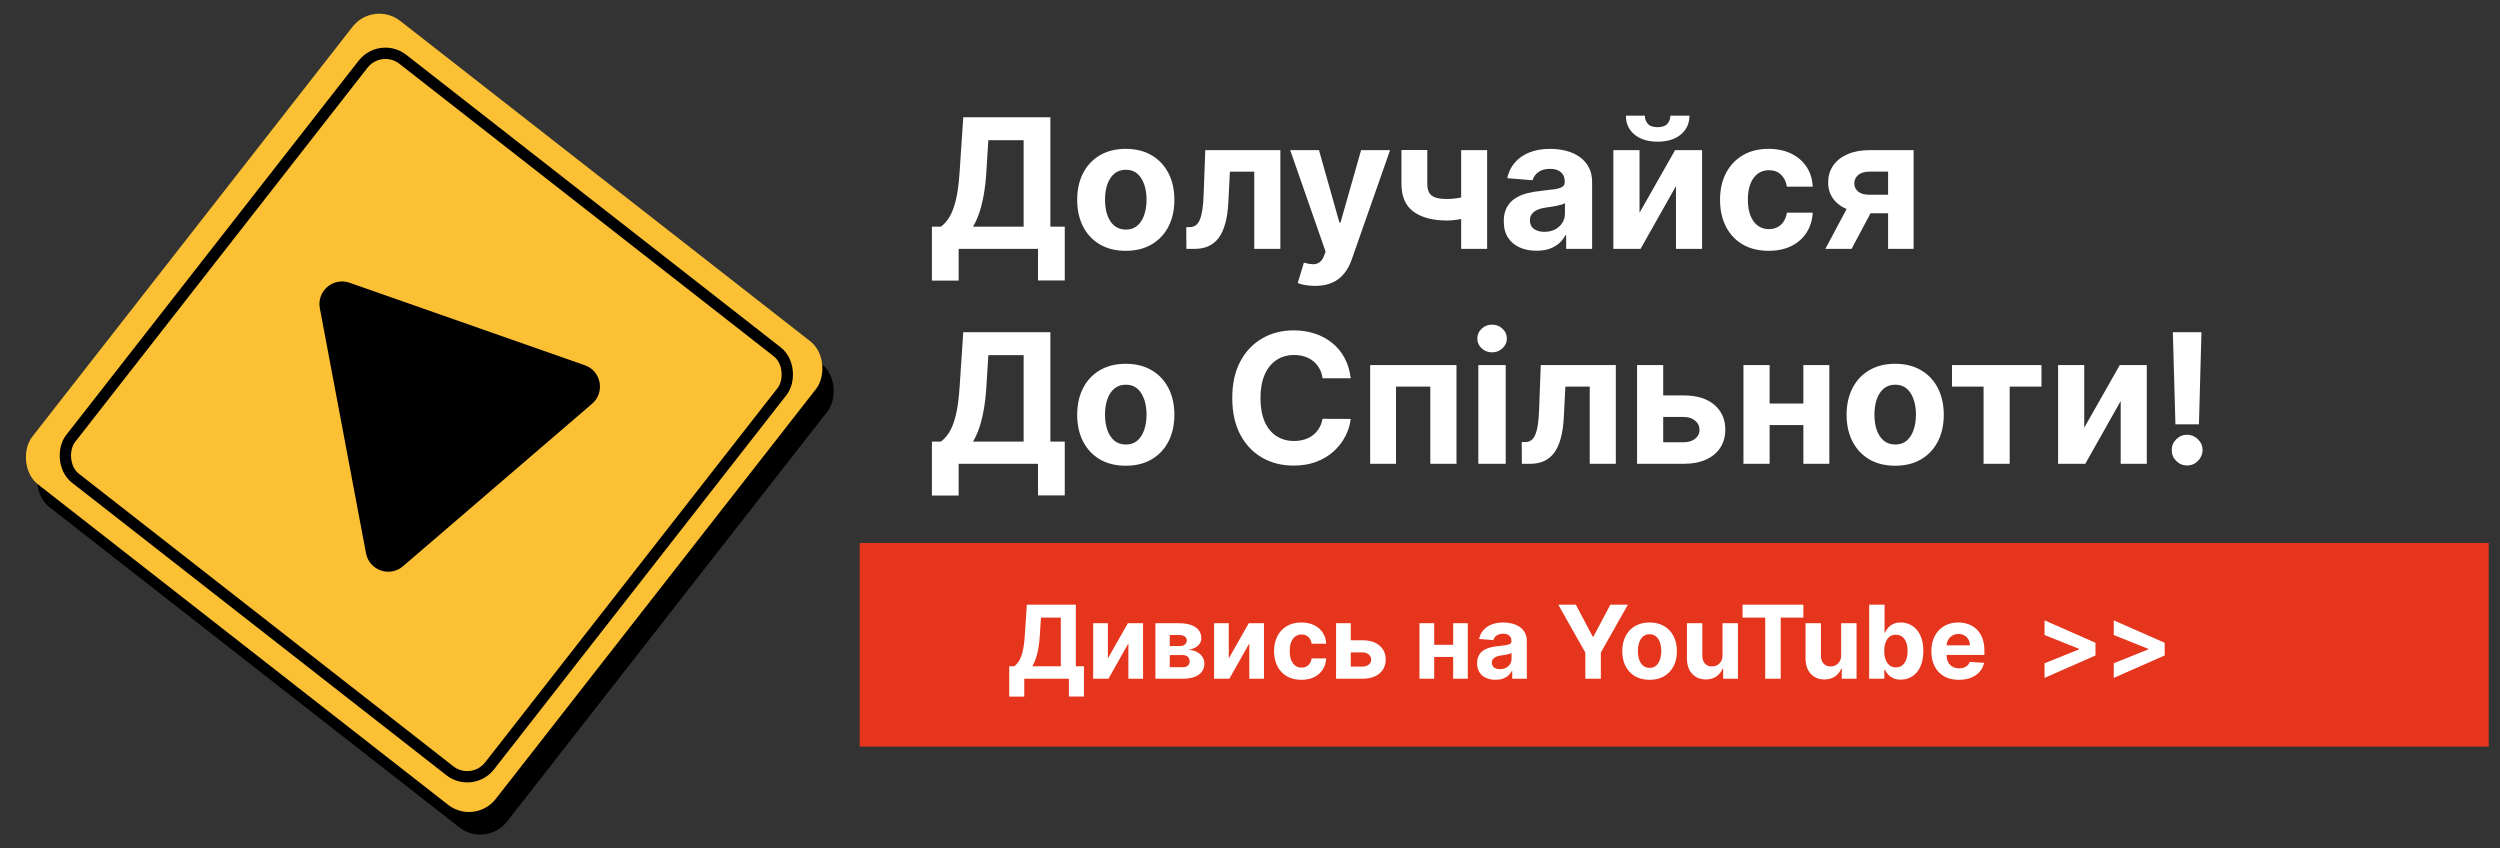
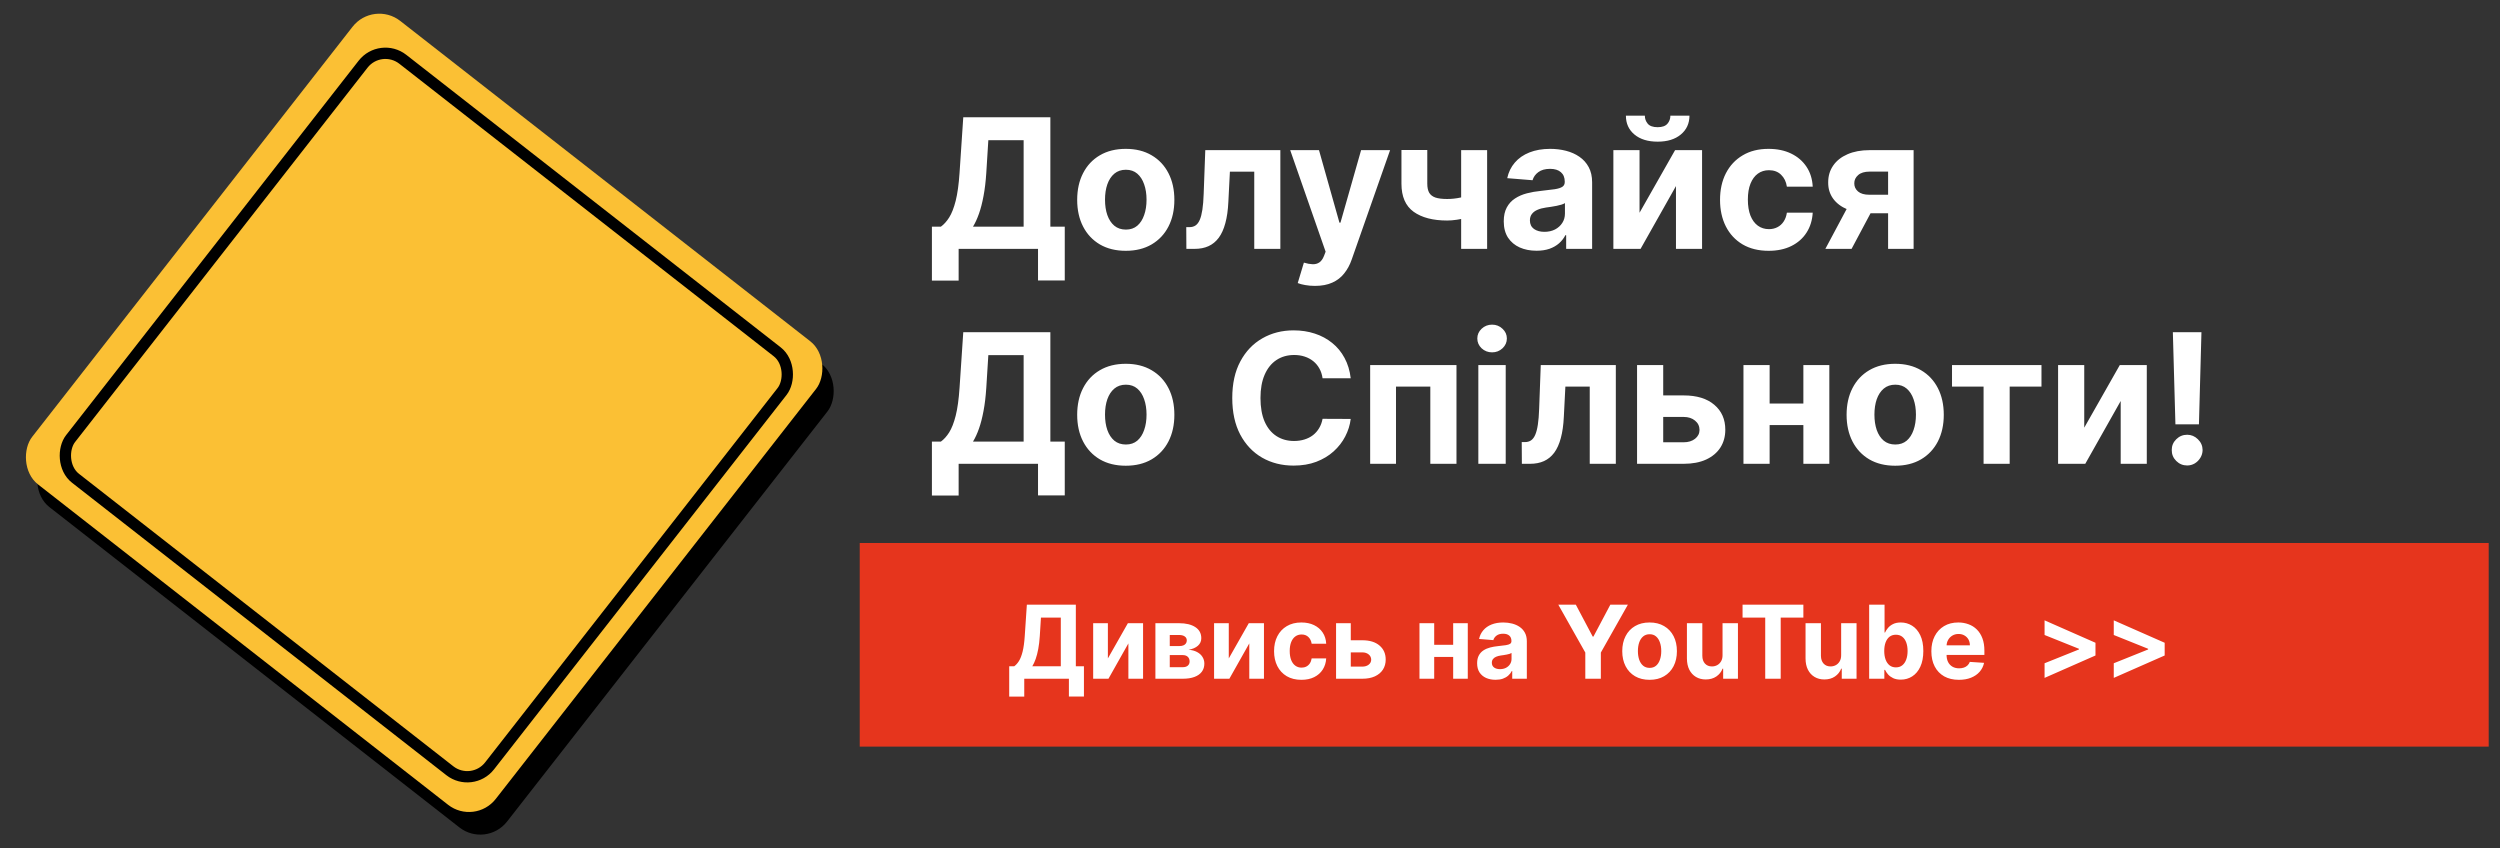
<svg xmlns="http://www.w3.org/2000/svg" width="221" height="75" viewBox="0 0 221 75" fill="none">
  <rect x="0" y="0" width="221" height="75" fill="#333333" stroke="none" />
  <g clip-path="url(#clip0_1776_3)">
    <rect x="76" y="48" width="144" height="18" fill="#E6351D" />
    <path d="M82.381 24.807V20.04H83.171C83.439 19.847 83.686 19.574 83.909 19.222C84.133 18.866 84.324 18.375 84.483 17.75C84.642 17.121 84.756 16.299 84.824 15.284L85.153 10.364H92.852V20.04H94.125V24.796H91.761V22H84.744V24.807H82.381ZM86.011 20.04H90.489V12.392H87.369L87.188 15.284C87.138 16.053 87.057 16.735 86.943 17.329C86.833 17.924 86.699 18.445 86.54 18.892C86.385 19.335 86.208 19.718 86.011 20.04ZM99.519 22.171C98.636 22.171 97.873 21.983 97.229 21.608C96.588 21.229 96.094 20.703 95.746 20.028C95.397 19.35 95.223 18.564 95.223 17.671C95.223 16.769 95.397 15.981 95.746 15.307C96.094 14.629 96.588 14.102 97.229 13.727C97.873 13.348 98.636 13.159 99.519 13.159C100.401 13.159 101.162 13.348 101.803 13.727C102.446 14.102 102.943 14.629 103.291 15.307C103.64 15.981 103.814 16.769 103.814 17.671C103.814 18.564 103.64 19.35 103.291 20.028C102.943 20.703 102.446 21.229 101.803 21.608C101.162 21.983 100.401 22.171 99.519 22.171ZM99.53 20.296C99.931 20.296 100.267 20.182 100.536 19.954C100.804 19.724 101.007 19.409 101.143 19.011C101.284 18.614 101.354 18.161 101.354 17.653C101.354 17.146 101.284 16.693 101.143 16.296C101.007 15.898 100.804 15.583 100.536 15.352C100.267 15.121 99.931 15.006 99.53 15.006C99.124 15.006 98.784 15.121 98.507 15.352C98.234 15.583 98.028 15.898 97.888 16.296C97.751 16.693 97.683 17.146 97.683 17.653C97.683 18.161 97.751 18.614 97.888 19.011C98.028 19.409 98.234 19.724 98.507 19.954C98.784 20.182 99.124 20.296 99.53 20.296ZM104.876 22L104.865 20.079H105.155C105.359 20.079 105.536 20.03 105.683 19.932C105.835 19.829 105.96 19.665 106.058 19.438C106.157 19.21 106.234 18.909 106.291 18.534C106.348 18.155 106.386 17.689 106.405 17.136L106.547 13.273H113.183V22H110.876V15.176H108.723L108.587 17.841C108.553 18.572 108.464 19.201 108.32 19.727C108.179 20.254 107.984 20.686 107.734 21.023C107.484 21.356 107.183 21.602 106.831 21.761C106.479 21.921 106.07 22 105.604 22H104.876ZM116.241 25.273C115.935 25.273 115.647 25.248 115.378 25.199C115.113 25.153 114.893 25.095 114.719 25.023L115.264 23.216C115.548 23.303 115.804 23.35 116.031 23.358C116.262 23.366 116.461 23.312 116.628 23.199C116.798 23.085 116.937 22.892 117.043 22.619L117.185 22.25L114.054 13.273H116.599L118.406 19.682H118.497L120.321 13.273H122.884L119.491 22.943C119.329 23.413 119.107 23.822 118.827 24.171C118.55 24.523 118.2 24.794 117.776 24.983C117.351 25.176 116.84 25.273 116.241 25.273ZM131.462 13.273V22H129.166V13.273H131.462ZM130.342 17.102V19.011C130.157 19.095 129.926 19.174 129.649 19.25C129.373 19.322 129.083 19.381 128.78 19.426C128.477 19.472 128.193 19.494 127.928 19.494C126.674 19.494 125.687 19.237 124.967 18.722C124.248 18.203 123.888 17.375 123.888 16.239V13.261H126.172V16.239C126.172 16.576 126.229 16.843 126.342 17.04C126.46 17.237 126.645 17.379 126.899 17.466C127.157 17.549 127.5 17.591 127.928 17.591C128.325 17.591 128.715 17.549 129.098 17.466C129.481 17.383 129.895 17.261 130.342 17.102ZM135.83 22.165C135.273 22.165 134.777 22.068 134.341 21.875C133.905 21.678 133.561 21.388 133.307 21.006C133.057 20.619 132.932 20.138 132.932 19.562C132.932 19.078 133.021 18.671 133.199 18.341C133.377 18.011 133.619 17.746 133.926 17.546C134.233 17.345 134.581 17.193 134.972 17.091C135.366 16.989 135.778 16.917 136.21 16.875C136.718 16.822 137.127 16.773 137.438 16.727C137.748 16.678 137.973 16.606 138.114 16.511C138.254 16.417 138.324 16.276 138.324 16.091V16.057C138.324 15.697 138.21 15.419 137.983 15.222C137.759 15.025 137.441 14.926 137.028 14.926C136.593 14.926 136.246 15.023 135.989 15.216C135.731 15.405 135.561 15.644 135.477 15.932L133.239 15.75C133.352 15.22 133.576 14.761 133.909 14.375C134.242 13.985 134.672 13.686 135.199 13.477C135.729 13.265 136.343 13.159 137.04 13.159C137.525 13.159 137.989 13.216 138.432 13.329C138.879 13.443 139.275 13.619 139.619 13.858C139.968 14.097 140.242 14.403 140.443 14.778C140.644 15.15 140.744 15.595 140.744 16.114V22H138.449V20.79H138.381C138.241 21.062 138.053 21.303 137.818 21.511C137.583 21.716 137.301 21.877 136.972 21.994C136.642 22.108 136.261 22.165 135.83 22.165ZM136.523 20.494C136.879 20.494 137.193 20.424 137.466 20.284C137.739 20.14 137.953 19.947 138.108 19.704C138.263 19.462 138.341 19.188 138.341 18.881V17.954C138.265 18.004 138.161 18.049 138.028 18.091C137.9 18.129 137.754 18.165 137.591 18.199C137.428 18.229 137.265 18.258 137.102 18.284C136.939 18.307 136.792 18.328 136.659 18.347C136.375 18.388 136.127 18.454 135.915 18.546C135.703 18.636 135.538 18.759 135.42 18.915C135.303 19.066 135.244 19.256 135.244 19.483C135.244 19.812 135.364 20.064 135.602 20.239C135.845 20.409 136.152 20.494 136.523 20.494ZM144.935 18.807L148.077 13.273H150.463V22H148.156V16.449L145.026 22H142.622V13.273H144.935V18.807ZM147.662 10.227H149.349C149.346 10.917 149.09 11.472 148.582 11.892C148.079 12.312 147.397 12.523 146.537 12.523C145.673 12.523 144.99 12.312 144.486 11.892C143.982 11.472 143.73 10.917 143.73 10.227H145.406C145.402 10.489 145.486 10.723 145.656 10.932C145.83 11.14 146.124 11.244 146.537 11.244C146.938 11.244 147.226 11.142 147.401 10.938C147.575 10.733 147.662 10.496 147.662 10.227ZM156.347 22.171C155.453 22.171 154.684 21.981 154.04 21.602C153.4 21.22 152.907 20.689 152.562 20.011C152.222 19.333 152.051 18.553 152.051 17.671C152.051 16.776 152.223 15.992 152.568 15.318C152.917 14.64 153.411 14.112 154.051 13.733C154.691 13.35 155.453 13.159 156.335 13.159C157.097 13.159 157.763 13.297 158.335 13.574C158.907 13.85 159.36 14.239 159.693 14.739C160.027 15.239 160.21 15.826 160.244 16.5H157.96C157.896 16.064 157.725 15.714 157.449 15.449C157.176 15.18 156.818 15.046 156.375 15.046C156 15.046 155.672 15.148 155.392 15.352C155.116 15.553 154.9 15.847 154.744 16.233C154.589 16.619 154.511 17.087 154.511 17.636C154.511 18.193 154.587 18.667 154.739 19.057C154.894 19.447 155.112 19.744 155.392 19.949C155.672 20.153 156 20.256 156.375 20.256C156.652 20.256 156.9 20.199 157.119 20.085C157.343 19.972 157.527 19.807 157.67 19.591C157.818 19.371 157.915 19.108 157.96 18.801H160.244C160.206 19.468 160.025 20.055 159.699 20.562C159.377 21.066 158.932 21.46 158.364 21.744C157.795 22.028 157.123 22.171 156.347 22.171ZM166.908 22V15.171H165.271C164.828 15.171 164.491 15.273 164.26 15.477C164.029 15.682 163.915 15.924 163.919 16.204C163.915 16.489 164.025 16.729 164.249 16.926C164.476 17.119 164.809 17.216 165.249 17.216H167.714V18.852H165.249C164.502 18.852 163.857 18.739 163.311 18.511C162.766 18.284 162.345 17.968 162.05 17.562C161.754 17.153 161.608 16.678 161.612 16.136C161.608 15.568 161.754 15.07 162.05 14.642C162.345 14.21 162.768 13.875 163.317 13.636C163.87 13.394 164.521 13.273 165.271 13.273H169.163V22H166.908ZM161.362 22L163.788 17.454H166.101L163.68 22H161.362ZM82.381 43.807V39.04H83.171C83.439 38.847 83.686 38.574 83.909 38.222C84.133 37.865 84.324 37.375 84.483 36.75C84.642 36.121 84.756 35.299 84.824 34.284L85.153 29.364H92.852V39.04H94.125V43.795H91.761V41H84.744V43.807H82.381ZM86.011 39.04H90.489V31.392H87.369L87.188 34.284C87.138 35.053 87.057 35.735 86.943 36.33C86.833 36.924 86.699 37.445 86.54 37.892C86.385 38.335 86.208 38.718 86.011 39.04ZM99.519 41.17C98.636 41.17 97.873 40.983 97.229 40.608C96.588 40.229 96.094 39.703 95.746 39.028C95.397 38.35 95.223 37.564 95.223 36.67C95.223 35.769 95.397 34.981 95.746 34.307C96.094 33.629 96.588 33.102 97.229 32.727C97.873 32.349 98.636 32.159 99.519 32.159C100.401 32.159 101.162 32.349 101.803 32.727C102.446 33.102 102.943 33.629 103.291 34.307C103.64 34.981 103.814 35.769 103.814 36.67C103.814 37.564 103.64 38.35 103.291 39.028C102.943 39.703 102.446 40.229 101.803 40.608C101.162 40.983 100.401 41.17 99.519 41.17ZM99.53 39.295C99.931 39.295 100.267 39.182 100.536 38.955C100.804 38.724 101.007 38.409 101.143 38.011C101.284 37.614 101.354 37.161 101.354 36.653C101.354 36.146 101.284 35.693 101.143 35.295C101.007 34.898 100.804 34.583 100.536 34.352C100.267 34.121 99.931 34.006 99.53 34.006C99.124 34.006 98.784 34.121 98.507 34.352C98.234 34.583 98.028 34.898 97.888 35.295C97.751 35.693 97.683 36.146 97.683 36.653C97.683 37.161 97.751 37.614 97.888 38.011C98.028 38.409 98.234 38.724 98.507 38.955C98.784 39.182 99.124 39.295 99.53 39.295ZM119.403 33.438H116.915C116.869 33.115 116.777 32.83 116.636 32.58C116.496 32.326 116.316 32.11 116.097 31.932C115.877 31.754 115.623 31.617 115.335 31.523C115.051 31.428 114.742 31.381 114.409 31.381C113.807 31.381 113.282 31.53 112.835 31.829C112.388 32.125 112.042 32.557 111.795 33.125C111.549 33.689 111.426 34.375 111.426 35.182C111.426 36.011 111.549 36.708 111.795 37.273C112.045 37.837 112.394 38.263 112.841 38.551C113.288 38.839 113.805 38.983 114.392 38.983C114.722 38.983 115.027 38.939 115.307 38.852C115.591 38.765 115.843 38.638 116.062 38.472C116.282 38.301 116.464 38.095 116.608 37.852C116.756 37.61 116.858 37.333 116.915 37.023L119.403 37.034C119.339 37.568 119.178 38.083 118.92 38.58C118.667 39.072 118.324 39.513 117.892 39.903C117.464 40.29 116.953 40.597 116.358 40.824C115.767 41.047 115.098 41.159 114.352 41.159C113.314 41.159 112.386 40.924 111.568 40.455C110.754 39.985 110.11 39.305 109.636 38.415C109.167 37.525 108.932 36.447 108.932 35.182C108.932 33.913 109.17 32.833 109.648 31.943C110.125 31.053 110.773 30.375 111.591 29.909C112.409 29.439 113.33 29.204 114.352 29.204C115.027 29.204 115.652 29.299 116.227 29.489C116.807 29.678 117.32 29.954 117.767 30.318C118.214 30.678 118.578 31.119 118.858 31.642C119.142 32.165 119.324 32.763 119.403 33.438ZM121.122 41V32.273H128.753V41H126.44V34.176H123.406V41H121.122ZM130.685 41V32.273H133.105V41H130.685ZM131.901 31.148C131.541 31.148 131.232 31.028 130.974 30.79C130.721 30.547 130.594 30.258 130.594 29.921C130.594 29.587 130.721 29.301 130.974 29.062C131.232 28.82 131.541 28.699 131.901 28.699C132.26 28.699 132.567 28.82 132.821 29.062C133.079 29.301 133.207 29.587 133.207 29.921C133.207 30.258 133.079 30.547 132.821 30.79C132.567 31.028 132.26 31.148 131.901 31.148ZM134.533 41L134.521 39.08H134.811C135.016 39.08 135.192 39.03 135.339 38.932C135.491 38.83 135.616 38.665 135.714 38.438C135.813 38.21 135.891 37.909 135.947 37.534C136.004 37.155 136.042 36.689 136.061 36.136L136.203 32.273H142.839V41H140.533V34.176H138.379L138.243 36.841C138.209 37.572 138.12 38.201 137.976 38.727C137.836 39.254 137.641 39.686 137.391 40.023C137.141 40.356 136.839 40.602 136.487 40.761C136.135 40.92 135.726 41 135.26 41H134.533ZM146.233 34.955H148.841C149.996 34.955 150.898 35.231 151.545 35.784C152.193 36.333 152.517 37.068 152.517 37.989C152.517 38.587 152.371 39.114 152.08 39.568C151.788 40.019 151.367 40.371 150.818 40.625C150.269 40.875 149.61 41 148.841 41H144.716V32.273H147.028V39.097H148.841C149.246 39.097 149.58 38.994 149.841 38.79C150.102 38.585 150.235 38.324 150.239 38.006C150.235 37.669 150.102 37.394 149.841 37.182C149.58 36.966 149.246 36.858 148.841 36.858H146.233V34.955ZM160.196 35.67V37.574H155.639V35.67H160.196ZM156.435 32.273V41H154.122V32.273H156.435ZM161.713 32.273V41H159.418V32.273H161.713ZM167.534 41.17C166.652 41.17 165.888 40.983 165.244 40.608C164.604 40.229 164.11 39.703 163.761 39.028C163.413 38.35 163.239 37.564 163.239 36.67C163.239 35.769 163.413 34.981 163.761 34.307C164.11 33.629 164.604 33.102 165.244 32.727C165.888 32.349 166.652 32.159 167.534 32.159C168.417 32.159 169.178 32.349 169.818 32.727C170.462 33.102 170.958 33.629 171.307 34.307C171.655 34.981 171.83 35.769 171.83 36.67C171.83 37.564 171.655 38.35 171.307 39.028C170.958 39.703 170.462 40.229 169.818 40.608C169.178 40.983 168.417 41.17 167.534 41.17ZM167.545 39.295C167.947 39.295 168.282 39.182 168.551 38.955C168.82 38.724 169.023 38.409 169.159 38.011C169.299 37.614 169.369 37.161 169.369 36.653C169.369 36.146 169.299 35.693 169.159 35.295C169.023 34.898 168.82 34.583 168.551 34.352C168.282 34.121 167.947 34.006 167.545 34.006C167.14 34.006 166.799 34.121 166.523 34.352C166.25 34.583 166.044 34.898 165.903 35.295C165.767 35.693 165.699 36.146 165.699 36.653C165.699 37.161 165.767 37.614 165.903 38.011C166.044 38.409 166.25 38.724 166.523 38.955C166.799 39.182 167.14 39.295 167.545 39.295ZM172.558 34.176V32.273H180.467V34.176H177.655V41H175.348V34.176H172.558ZM184.247 37.807L187.389 32.273H189.776V41H187.469V35.449L184.338 41H181.935V32.273H184.247V37.807ZM194.608 29.364L194.386 37.511H192.307L192.08 29.364H194.608ZM193.347 41.148C192.972 41.148 192.65 41.015 192.381 40.75C192.112 40.481 191.979 40.159 191.983 39.784C191.979 39.413 192.112 39.095 192.381 38.83C192.65 38.564 192.972 38.432 193.347 38.432C193.706 38.432 194.023 38.564 194.295 38.83C194.568 39.095 194.706 39.413 194.71 39.784C194.706 40.034 194.64 40.263 194.511 40.472C194.386 40.676 194.222 40.841 194.017 40.966C193.812 41.087 193.589 41.148 193.347 41.148Z" fill="white" />
    <path d="M89.214 61.579V58.897H89.658C89.81 58.789 89.948 58.635 90.074 58.437C90.2 58.237 90.307 57.961 90.397 57.609C90.486 57.256 90.55 56.793 90.588 56.222L90.774 53.455H95.104V58.897H95.82V61.572H94.491V60H90.544V61.579H89.214ZM91.256 58.897H93.775V54.596H92.02L91.918 56.222C91.89 56.655 91.844 57.038 91.781 57.373C91.719 57.707 91.643 58 91.554 58.252C91.466 58.501 91.367 58.716 91.256 58.897ZM97.937 58.204L99.704 55.091H101.047V60H99.749V56.877L97.988 60H96.636V55.091H97.937V58.204ZM102.138 60V55.091H104.231C104.837 55.091 105.315 55.206 105.666 55.436C106.018 55.666 106.194 55.993 106.194 56.417C106.194 56.684 106.095 56.905 105.897 57.082C105.698 57.259 105.424 57.378 105.072 57.44C105.366 57.461 105.616 57.528 105.823 57.641C106.032 57.752 106.191 57.896 106.299 58.073C106.41 58.25 106.465 58.446 106.465 58.661C106.465 58.94 106.391 59.18 106.242 59.38C106.095 59.58 105.878 59.734 105.593 59.84C105.31 59.947 104.963 60 104.554 60H102.138ZM103.407 58.98H104.554C104.744 58.98 104.892 58.936 104.998 58.846C105.107 58.755 105.161 58.63 105.161 58.472C105.161 58.298 105.107 58.16 104.998 58.06C104.892 57.96 104.744 57.91 104.554 57.91H103.407V58.98ZM103.407 57.111H104.26C104.397 57.111 104.513 57.092 104.609 57.053C104.707 57.013 104.781 56.955 104.832 56.881C104.886 56.806 104.912 56.718 104.912 56.615C104.912 56.464 104.851 56.346 104.73 56.261C104.609 56.175 104.442 56.133 104.231 56.133H103.407V57.111ZM108.624 58.204L110.392 55.091H111.734V60H110.437V56.877L108.676 60H107.324V55.091H108.624V58.204ZM115.044 60.096C114.541 60.096 114.108 59.989 113.746 59.776C113.386 59.561 113.109 59.263 112.915 58.881C112.723 58.5 112.627 58.061 112.627 57.565C112.627 57.062 112.724 56.621 112.918 56.242C113.114 55.86 113.392 55.563 113.752 55.35C114.112 55.135 114.541 55.027 115.037 55.027C115.465 55.027 115.84 55.105 116.162 55.26C116.484 55.416 116.739 55.634 116.926 55.916C117.114 56.197 117.217 56.527 117.236 56.906H115.951C115.915 56.661 115.819 56.464 115.664 56.315C115.51 56.164 115.309 56.088 115.06 56.088C114.849 56.088 114.664 56.146 114.507 56.261C114.351 56.374 114.23 56.539 114.142 56.756C114.055 56.973 114.011 57.236 114.011 57.545C114.011 57.859 114.054 58.125 114.139 58.344C114.226 58.564 114.349 58.731 114.507 58.846C114.664 58.961 114.849 59.019 115.06 59.019C115.215 59.019 115.355 58.987 115.478 58.923C115.604 58.859 115.707 58.766 115.788 58.645C115.871 58.521 115.926 58.373 115.951 58.201H117.236C117.215 58.576 117.112 58.906 116.929 59.191C116.748 59.475 116.498 59.696 116.178 59.856C115.859 60.016 115.48 60.096 115.044 60.096ZM118.961 56.599H120.428C121.078 56.599 121.585 56.755 121.949 57.066C122.314 57.375 122.496 57.788 122.496 58.306C122.496 58.643 122.414 58.939 122.25 59.195C122.086 59.448 121.849 59.646 121.54 59.789C121.231 59.93 120.861 60 120.428 60H118.108V55.091H119.409V58.929H120.428C120.656 58.929 120.844 58.872 120.991 58.757C121.138 58.642 121.212 58.495 121.214 58.316C121.212 58.126 121.138 57.972 120.991 57.852C120.844 57.731 120.656 57.67 120.428 57.67H118.961V56.599ZM128.898 57.002V58.073H126.335V57.002H128.898ZM126.783 55.091V60H125.482V55.091H126.783ZM129.752 55.091V60H128.46V55.091H129.752ZM132.208 60.093C131.895 60.093 131.616 60.038 131.37 59.93C131.125 59.819 130.932 59.656 130.789 59.441C130.648 59.223 130.578 58.953 130.578 58.629C130.578 58.356 130.628 58.127 130.728 57.942C130.828 57.756 130.965 57.607 131.137 57.494C131.31 57.381 131.506 57.296 131.725 57.239C131.947 57.181 132.179 57.141 132.422 57.117C132.707 57.087 132.938 57.06 133.112 57.034C133.287 57.006 133.414 56.966 133.493 56.913C133.571 56.859 133.611 56.781 133.611 56.676V56.657C133.611 56.455 133.547 56.298 133.419 56.187C133.293 56.076 133.114 56.021 132.882 56.021C132.637 56.021 132.442 56.075 132.297 56.184C132.152 56.291 132.057 56.425 132.01 56.587L130.75 56.484C130.814 56.186 130.94 55.928 131.128 55.711C131.315 55.492 131.557 55.323 131.853 55.206C132.151 55.087 132.497 55.027 132.889 55.027C133.161 55.027 133.422 55.059 133.672 55.123C133.923 55.187 134.146 55.286 134.34 55.42C134.536 55.554 134.69 55.727 134.803 55.938C134.916 56.147 134.972 56.397 134.972 56.689V60H133.681V59.319H133.643C133.564 59.473 133.459 59.608 133.326 59.725C133.194 59.84 133.036 59.931 132.85 59.997C132.665 60.061 132.451 60.093 132.208 60.093ZM132.598 59.153C132.798 59.153 132.975 59.114 133.128 59.035C133.282 58.954 133.402 58.845 133.489 58.709C133.577 58.572 133.62 58.418 133.62 58.245V57.724C133.578 57.752 133.519 57.778 133.445 57.801C133.372 57.822 133.29 57.843 133.199 57.862C133.107 57.879 133.015 57.895 132.924 57.91C132.832 57.923 132.749 57.934 132.674 57.945C132.515 57.968 132.375 58.006 132.256 58.057C132.136 58.108 132.044 58.177 131.978 58.265C131.912 58.35 131.879 58.456 131.879 58.584C131.879 58.77 131.946 58.911 132.08 59.009C132.216 59.105 132.389 59.153 132.598 59.153ZM137.754 53.455H139.304L140.796 56.273H140.86L142.353 53.455H143.903L141.515 57.686V60H140.141V57.686L137.754 53.455ZM145.823 60.096C145.326 60.096 144.897 59.99 144.535 59.779C144.175 59.566 143.897 59.27 143.701 58.891C143.505 58.51 143.407 58.068 143.407 57.565C143.407 57.057 143.505 56.614 143.701 56.235C143.897 55.854 144.175 55.557 144.535 55.347C144.897 55.133 145.326 55.027 145.823 55.027C146.319 55.027 146.748 55.133 147.108 55.347C147.47 55.557 147.749 55.854 147.945 56.235C148.141 56.614 148.239 57.057 148.239 57.565C148.239 58.068 148.141 58.51 147.945 58.891C147.749 59.27 147.47 59.566 147.108 59.779C146.748 59.99 146.319 60.096 145.823 60.096ZM145.829 59.041C146.055 59.041 146.244 58.977 146.395 58.849C146.546 58.719 146.66 58.543 146.737 58.319C146.816 58.095 146.855 57.841 146.855 57.555C146.855 57.27 146.816 57.015 146.737 56.791C146.66 56.568 146.546 56.391 146.395 56.261C146.244 56.131 146.055 56.066 145.829 56.066C145.601 56.066 145.41 56.131 145.254 56.261C145.101 56.391 144.984 56.568 144.906 56.791C144.829 57.015 144.791 57.27 144.791 57.555C144.791 57.841 144.829 58.095 144.906 58.319C144.984 58.543 145.101 58.719 145.254 58.849C145.41 58.977 145.601 59.041 145.829 59.041ZM152.272 57.91V55.091H153.634V60H152.327V59.108H152.276C152.165 59.396 151.981 59.627 151.723 59.802C151.467 59.977 151.155 60.064 150.786 60.064C150.458 60.064 150.169 59.989 149.92 59.84C149.671 59.691 149.476 59.479 149.335 59.204C149.197 58.929 149.127 58.6 149.124 58.217V55.091H150.486V57.974C150.488 58.264 150.566 58.492 150.719 58.661C150.873 58.829 151.078 58.913 151.336 58.913C151.5 58.913 151.653 58.876 151.796 58.801C151.939 58.725 152.054 58.612 152.141 58.463C152.231 58.314 152.275 58.129 152.272 57.91ZM154.042 54.596V53.455H159.418V54.596H157.414V60H156.046V54.596H154.042ZM162.758 57.91V55.091H164.119V60H162.812V59.108H162.761C162.65 59.396 162.466 59.627 162.208 59.802C161.952 59.977 161.64 60.064 161.272 60.064C160.944 60.064 160.655 59.989 160.406 59.84C160.156 59.691 159.961 59.479 159.821 59.204C159.682 58.929 159.612 58.6 159.61 58.217V55.091H160.971V57.974C160.973 58.264 161.051 58.492 161.205 58.661C161.358 58.829 161.564 58.913 161.821 58.913C161.985 58.913 162.139 58.876 162.282 58.801C162.424 58.725 162.539 58.612 162.627 58.463C162.716 58.314 162.76 58.129 162.758 57.91ZM165.234 60V53.455H166.595V55.916H166.637C166.697 55.783 166.783 55.649 166.896 55.513C167.011 55.374 167.16 55.259 167.343 55.168C167.529 55.074 167.759 55.027 168.034 55.027C168.392 55.027 168.722 55.121 169.024 55.308C169.327 55.494 169.569 55.774 169.75 56.149C169.931 56.522 170.022 56.989 170.022 57.552C170.022 58.099 169.933 58.562 169.756 58.939C169.582 59.314 169.343 59.598 169.04 59.792C168.74 59.984 168.403 60.08 168.03 60.08C167.766 60.08 167.541 60.036 167.356 59.949C167.173 59.861 167.023 59.752 166.905 59.62C166.788 59.485 166.699 59.35 166.637 59.214H166.576V60H165.234ZM166.567 57.545C166.567 57.837 166.607 58.092 166.688 58.309C166.769 58.527 166.886 58.696 167.04 58.818C167.193 58.937 167.38 58.996 167.599 58.996C167.821 58.996 168.008 58.936 168.161 58.814C168.315 58.691 168.431 58.52 168.51 58.303C168.591 58.084 168.631 57.831 168.631 57.545C168.631 57.262 168.592 57.013 168.513 56.798C168.434 56.582 168.318 56.414 168.165 56.293C168.011 56.171 167.823 56.11 167.599 56.11C167.377 56.11 167.19 56.169 167.036 56.286C166.885 56.403 166.769 56.57 166.688 56.785C166.607 57 166.567 57.254 166.567 57.545ZM173.167 60.096C172.662 60.096 172.228 59.994 171.863 59.789C171.501 59.582 171.222 59.291 171.026 58.913C170.83 58.534 170.732 58.086 170.732 57.568C170.732 57.063 170.83 56.62 171.026 56.238C171.222 55.857 171.498 55.56 171.854 55.347C172.212 55.133 172.631 55.027 173.113 55.027C173.437 55.027 173.738 55.079 174.017 55.184C174.299 55.286 174.544 55.44 174.752 55.647C174.963 55.854 175.127 56.114 175.245 56.427C175.362 56.738 175.42 57.102 175.42 57.52V57.894H171.275V57.05H174.139C174.139 56.854 174.096 56.68 174.011 56.529C173.926 56.378 173.808 56.26 173.656 56.174C173.507 56.087 173.333 56.043 173.135 56.043C172.929 56.043 172.745 56.091 172.586 56.187C172.428 56.281 172.304 56.408 172.215 56.568C172.125 56.725 172.08 56.901 172.077 57.095V57.897C172.077 58.14 172.122 58.35 172.212 58.527C172.303 58.703 172.432 58.84 172.598 58.936C172.765 59.032 172.962 59.08 173.19 59.08C173.341 59.08 173.479 59.058 173.605 59.016C173.731 58.973 173.838 58.909 173.928 58.824C174.017 58.739 174.086 58.634 174.132 58.511L175.392 58.594C175.328 58.896 175.197 59.16 174.999 59.386C174.803 59.61 174.549 59.785 174.238 59.91C173.929 60.034 173.572 60.096 173.167 60.096ZM185.24 57.945L180.74 59.926V58.632L183.821 57.395L183.78 57.462V57.303L183.821 57.37L180.74 56.133V54.838L185.24 56.82V57.945ZM191.357 57.945L186.857 59.926V58.632L189.938 57.395L189.897 57.462V57.303L189.938 57.37L186.857 56.133V54.838L191.357 56.82V57.945Z" fill="white" />
    <rect x="34.014" y="2" width="52" height="52" rx="3" transform="rotate(38 34.014 2)" fill="black" />
    <rect x="33.014" width="52" height="52" rx="3" transform="rotate(38 33.014 0)" fill="#FBC034" />
    <rect x="33.638" y="3.702" width="47" height="47" rx="2.5" transform="rotate(38 33.638 3.702)" stroke="black" />
-     <path d="M51.699 32.289C53.151 32.798 53.508 34.69 52.34 35.693L35.624 50.056C34.456 51.06 32.64 50.423 32.355 48.91L28.274 27.251C27.989 25.738 29.449 24.484 30.901 24.994L51.699 32.289Z" fill="black" />
  </g>
  <defs>
    <clipPath id="clip0_1776_3">
      <rect width="221" height="75" fill="white" />
    </clipPath>
  </defs>
</svg>